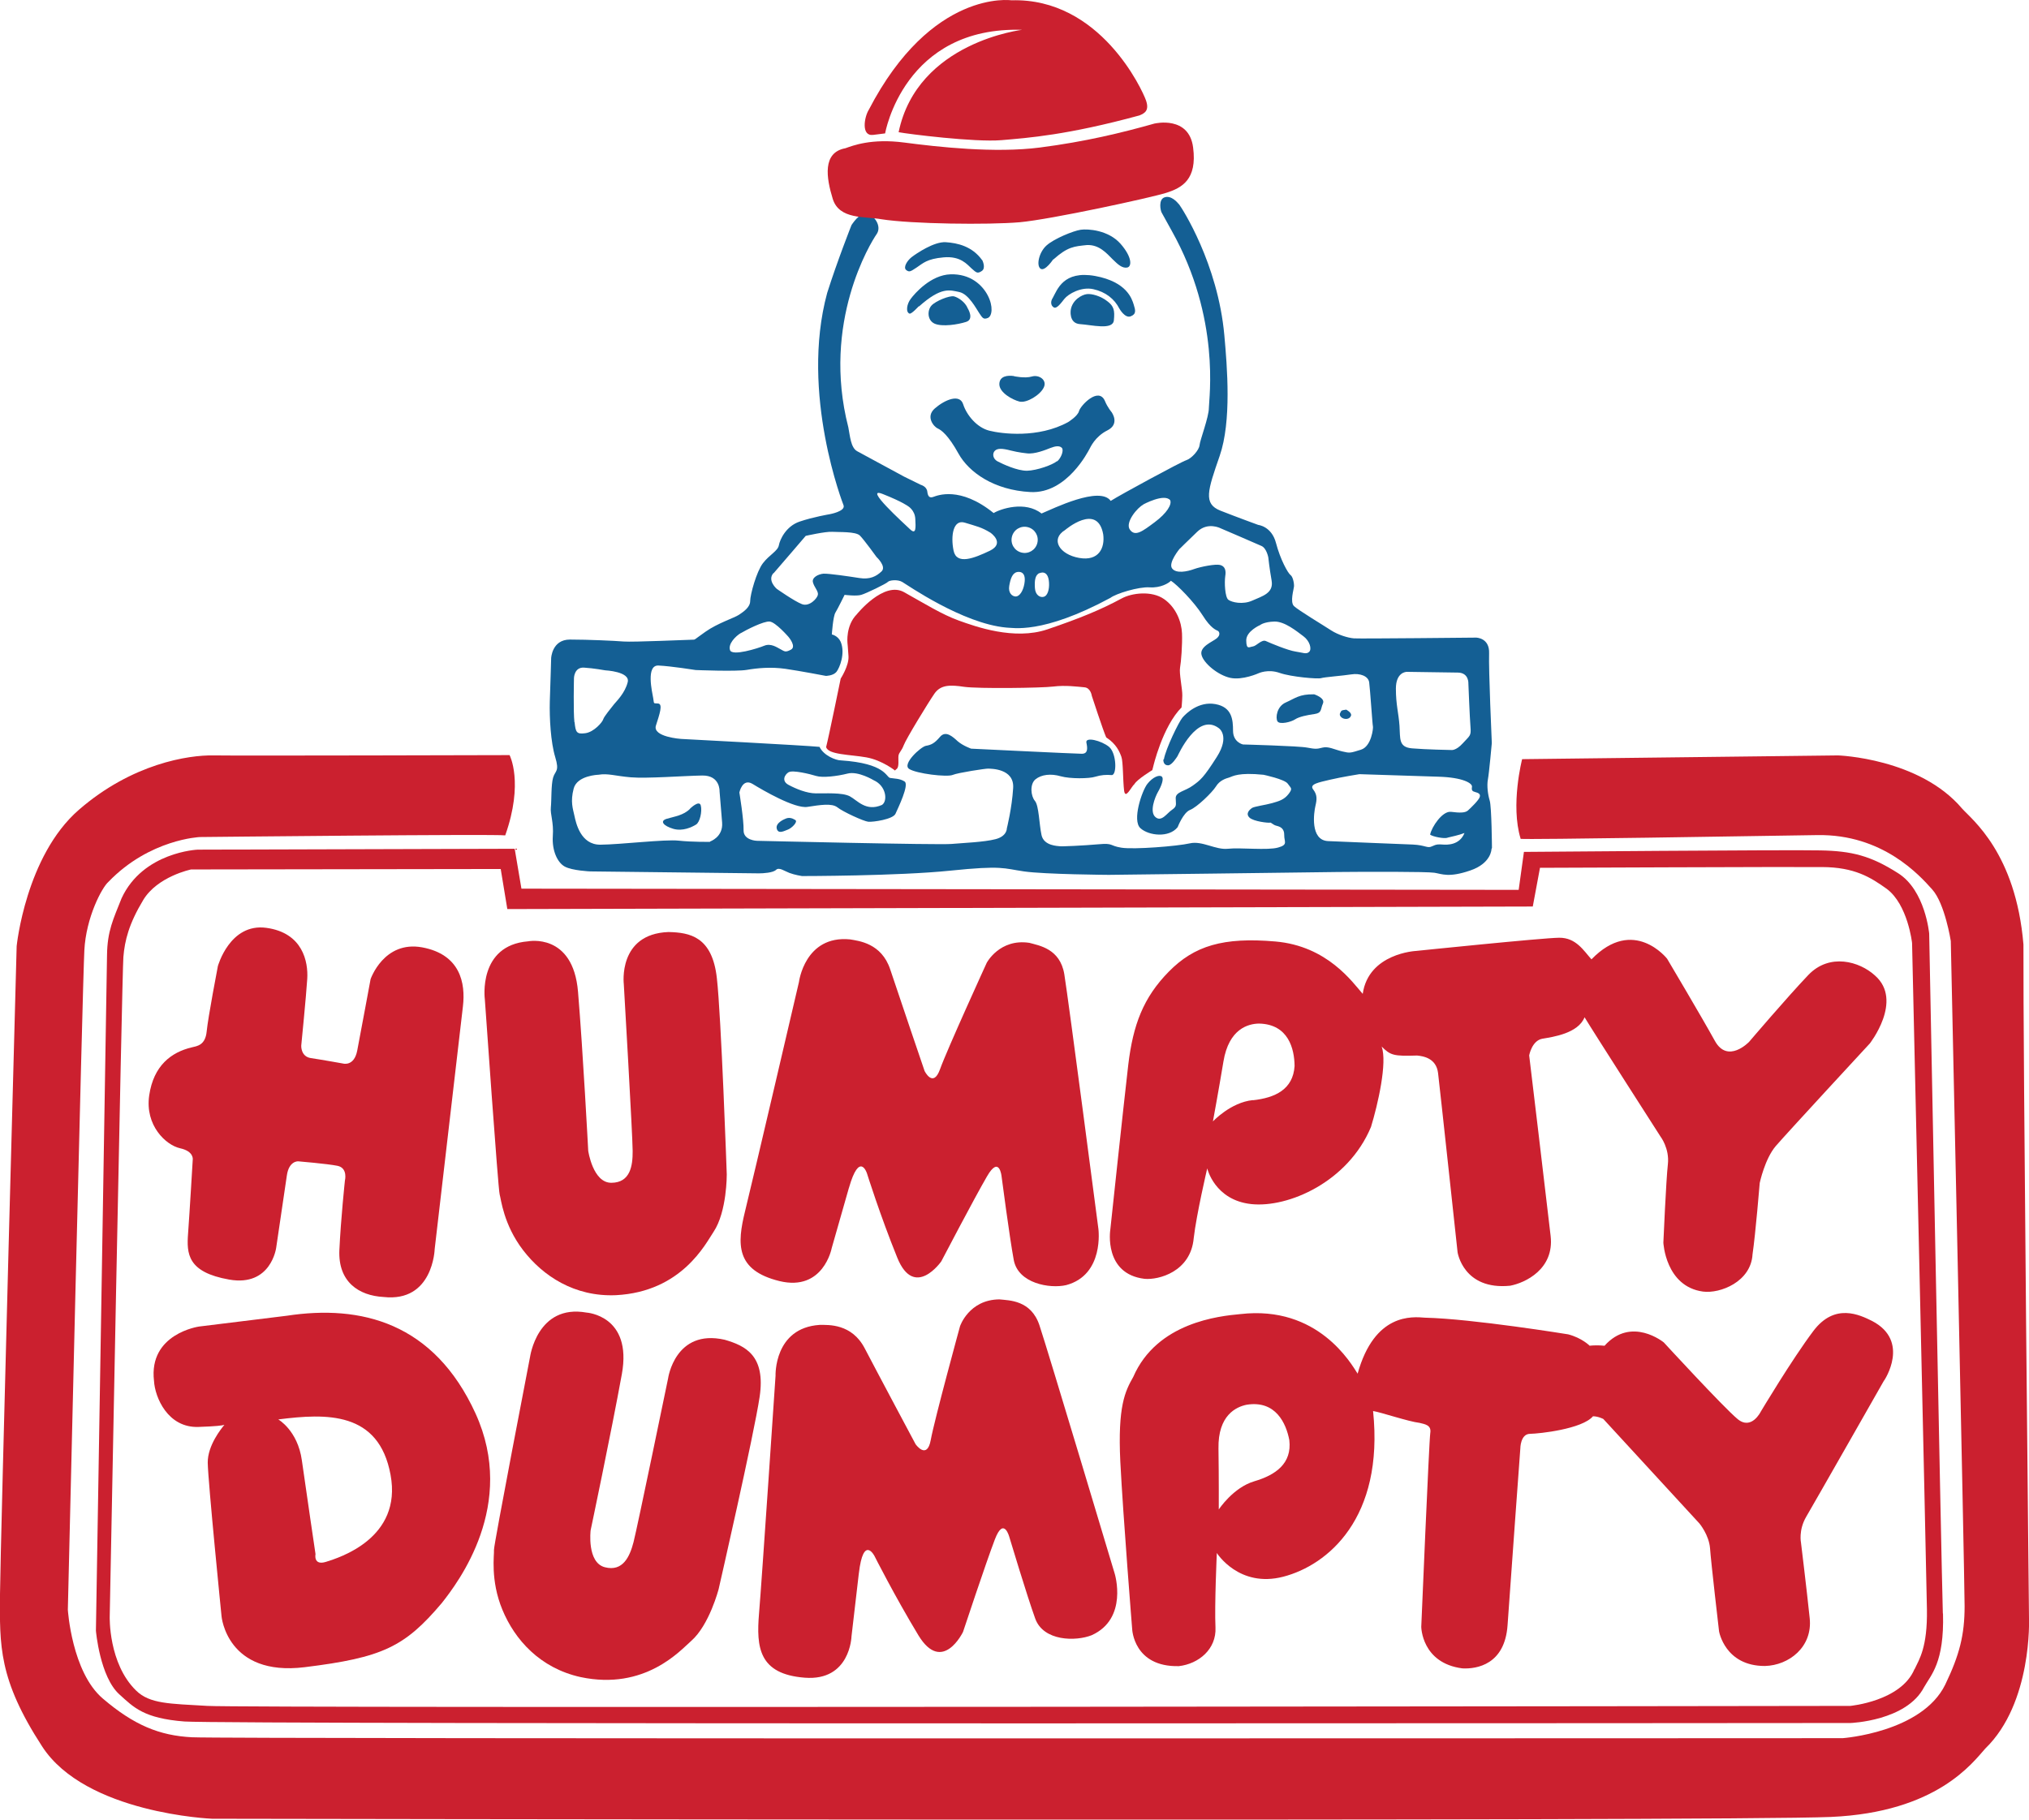
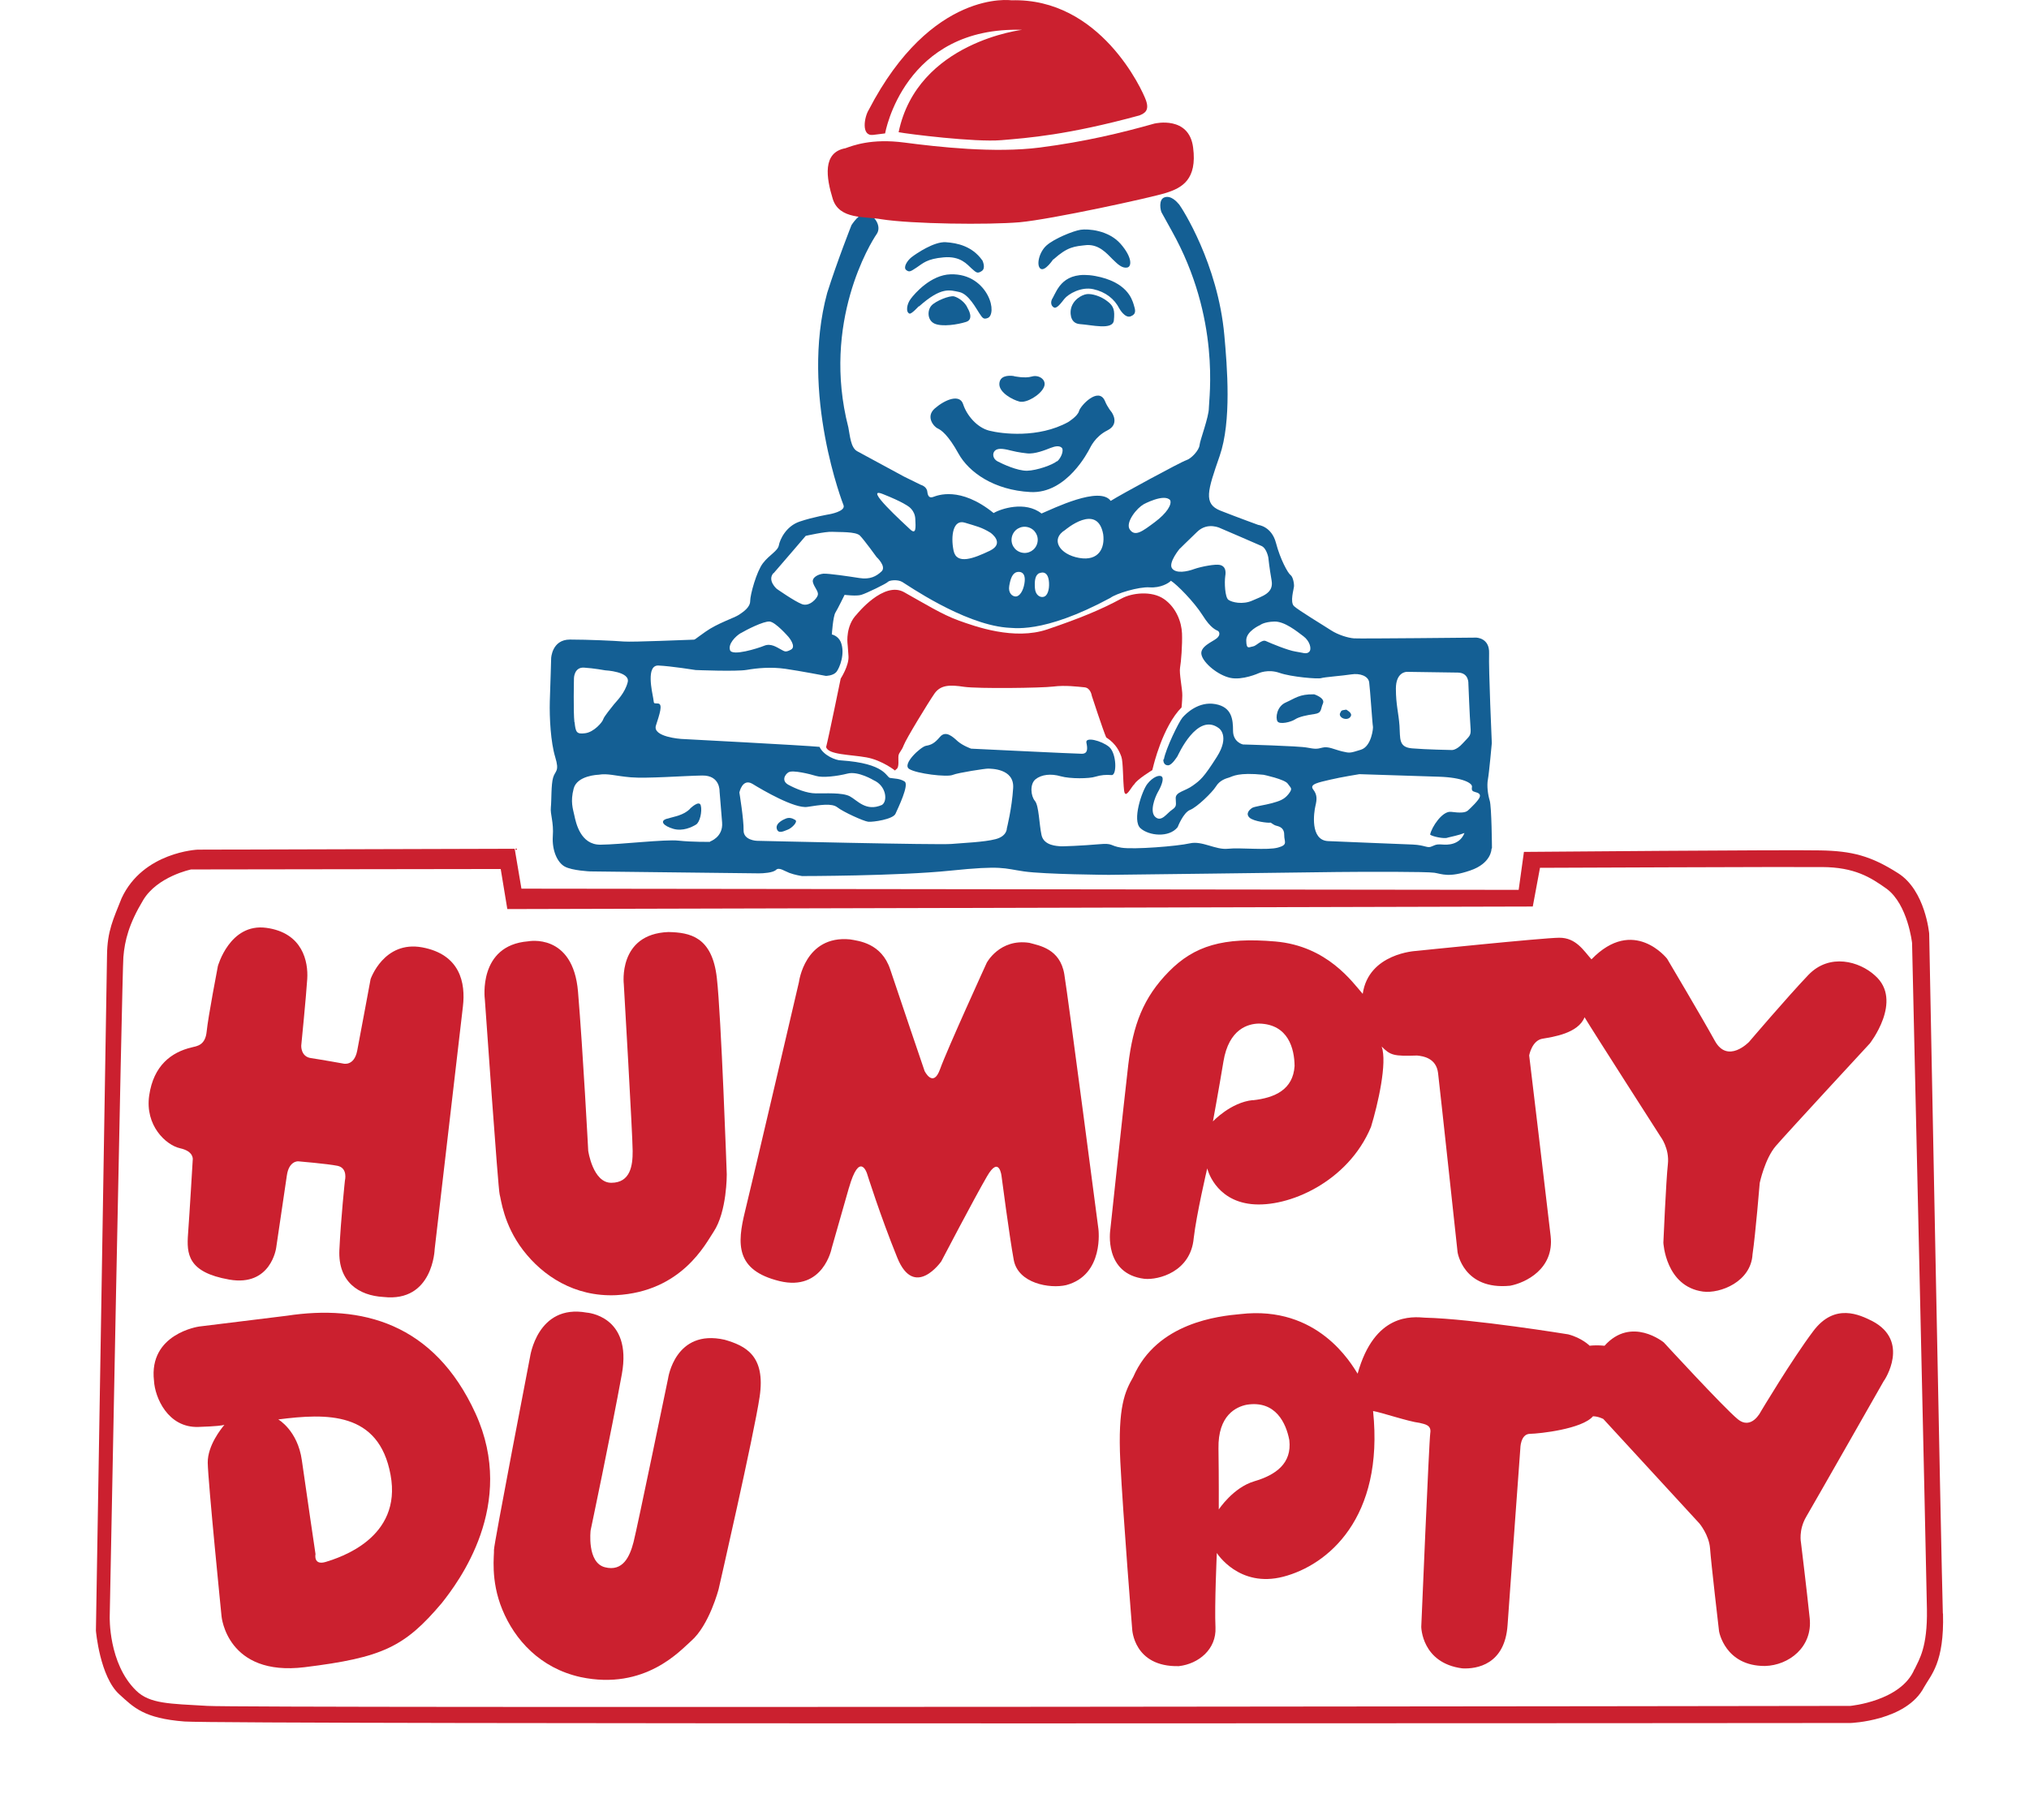
<svg xmlns="http://www.w3.org/2000/svg" id="Logos" viewBox="0 0 135.18 121.27">
  <defs>
    <style>
      .cls-1 {
        fill: #cb202f;
      }

      .cls-2 {
        fill: #145f94;
      }
    </style>
  </defs>
-   <path class="cls-1" d="M57.22,104.84l-.49,4.21s-.08,2.99-3.12,2.75c-3.05-.24-3.23-2.01-3.04-4.28,.19-2.27,1.1-15.84,1.1-15.84,0,0-.12-3.19,2.94-3.39,.59,0,2.14-.09,3,1.56,.86,1.65,3.39,6.39,3.39,6.39,0,0,.76,1.08,1.01-.28,.25-1.37,1.95-7.58,1.95-7.58,0,0,.59-1.77,2.62-1.79,.67,.07,2.11,.05,2.67,1.72,.56,1.67,5.02,16.57,5.02,16.57,0,0,.91,2.99-1.54,4.09-1.05,.42-3.21,.41-3.76-1.11-.55-1.52-1.72-5.42-1.72-5.42,0,0-.37-1.43-.97,.15-.6,1.57-2.12,6.16-2.12,6.16,0,0-1.37,2.85-2.97,.23-1.59-2.63-2.93-5.29-2.93-5.29,0,0-.74-1.44-1.04,1.16Z" />
  <path class="cls-1" d="M35.31,90.45s.47-3.57,3.77-2.98c0,0,3.06,.19,2.35,4.1-.71,3.91-2.08,10.41-2.08,10.41,0,0-.26,2.15,.95,2.46,1.2,.31,1.66-.71,1.91-1.68,.25-.97,2.3-10.9,2.3-10.9,0,0,.46-3.33,3.77-2.58,1.38,.4,2.74,1.05,2.33,3.8-.37,2.51-2.73,12.81-2.73,12.81,0,0-.62,2.41-1.84,3.47-.7,.61-3.06,3.31-7.36,2.4-2.71-.6-4.39-2.5-5.21-4.49-.82-1.98-.53-3.69-.56-3.99-.02-.3,2.4-12.84,2.4-12.84Z" />
  <path class="cls-1" d="M125.54,91.98s1.75-2.61-.81-3.95c-.83-.41-2.49-1.23-3.92,.67-1.43,1.9-3.5,5.37-3.5,5.37,0,0-.62,1.27-1.55,.49-.94-.78-4.91-5.1-4.91-5.1,0,0-2.16-1.78-3.95,.22-.63-.06-.99,0-.99,0,0,0-.51-.52-1.43-.76,0,0-6.39-1.04-9.53-1.11-.87-.07-3.37-.32-4.5,3.73-.42-.65-2.63-4.57-7.81-3.97-1.41,.13-5.56,.55-7.14,4.19-.54,.95-1.04,1.95-.86,5.65,.19,3.7,.79,11.15,.79,11.15,0,0,.09,2.54,3.11,2.47,1.32-.15,2.51-1.13,2.44-2.58-.07-1.45,.09-4.96,.09-4.96,0,0,1.47,2.35,4.43,1.58,2.96-.77,6.72-3.9,5.98-11.04,.52,.08,2.34,.7,3.1,.79,.37,.09,.8,.15,.71,.68-.08,.52-.6,12.91-.6,12.91,0,0,.02,2.42,2.74,2.77,.97,.05,2.83-.26,3.01-2.88,.18-2.62,.85-11.77,.85-11.77,0,0,0-.97,.64-.98,.64-.01,3.48-.32,4.2-1.17,.35,0,.69,.18,.69,.18l6.4,6.96s.64,.76,.71,1.66c.06,.9,.6,5.53,.6,5.53,0,0,.39,2.32,3.06,2.31,1.59-.04,3.18-1.26,2.98-3.18-.2-1.92-.58-5.03-.58-5.03,0,0-.18-.84,.35-1.74,.53-.9,5.18-9.07,5.18-9.07Zm-41.97,6.73c-1.42,.42-2.37,1.88-2.37,1.88,0,0,.01-2.09-.02-4.06-.04-2.22,1.18-2.78,1.88-2.92,1.94-.31,2.63,1.25,2.84,2.36,.18,1.55-.9,2.32-2.33,2.74Z" />
  <path class="cls-1" d="M124.55,69.57s2.29-2.89,.36-4.57c-1.02-.93-3.01-1.51-4.43-.03-1.42,1.49-3.95,4.46-3.95,4.46,0,0-1.42,1.49-2.28-.07s-3.18-5.47-3.18-5.47c0,0-2.23-2.86-5.04,.04-.52-.58-1.03-1.45-2.15-1.44-1.11,.01-9.54,.88-9.54,.88,0,0-3.16,.15-3.55,2.86-.68-.77-2.35-3.19-5.82-3.49-3.47-.3-5.4,.28-7.1,2.01-1.7,1.73-2.38,3.54-2.7,6.2-.31,2.66-1.2,11.02-1.2,11.02,0,0-.45,2.92,2.28,3.25,.94,.09,3.08-.47,3.28-2.71,.18-1.58,.9-4.65,.9-4.65,0,0,.49,2.12,2.94,2.38,2.45,.26,6.44-1.47,7.97-5.14,.46-1.5,1.1-4.3,.71-5.36,.59,.59,.8,.65,2.36,.6,.43,.04,1.28,.18,1.4,1.17,.12,.99,1.3,11.94,1.3,11.94,0,0,.38,2.54,3.5,2.23,1.01-.19,2.95-1.11,2.7-3.31-.25-2.2-1.43-12.04-1.43-12.04,0,0,.18-.99,.88-1.11,.7-.12,2.38-.35,2.81-1.43,.52,.87,5.06,7.95,5.06,7.95,0,0,.61,.79,.49,1.85-.12,1.05-.3,5.22-.3,5.22,0,0,.14,2.92,2.64,3.26,1.15,.15,3.2-.66,3.3-2.48,.2-1.35,.48-4.76,.48-4.76,0,0,.34-1.61,1.07-2.46,.73-.85,6.26-6.83,6.26-6.83Zm-41.08,3.74c-1.48,.15-2.66,1.42-2.66,1.42,0,0,.38-2.06,.7-3.99,.36-2.19,1.66-2.52,2.37-2.53,1.97,.04,2.36,1.7,2.37,2.83-.1,1.56-1.3,2.12-2.78,2.28Z" />
  <path class="cls-1" d="M56.56,79.15l-1.15,4.03s-.55,2.9-3.48,2.19c-2.93-.72-2.83-2.47-2.29-4.66,.54-2.18,3.59-15.27,3.59-15.27,0,0,.39-3.13,3.4-2.84,.58,.1,2.1,.25,2.68,2,.58,1.75,2.29,6.77,2.29,6.77,0,0,.57,1.17,1.03-.12,.46-1.29,3.11-7.09,3.11-7.09,0,0,.86-1.63,2.84-1.33,.64,.18,2.05,.38,2.33,2.1,.28,1.72,2.27,16.96,2.27,16.96,0,0,.41,3.07-2.15,3.75-1.09,.25-3.2-.11-3.49-1.68-.29-1.57-.81-5.56-.81-5.56,0,0-.14-1.45-.97-.01-.84,1.44-3.05,5.67-3.05,5.67,0,0-1.79,2.56-2.93-.25-1.14-2.81-2.02-5.62-2.02-5.62,0,0-.49-1.52-1.2,.97Z" />
  <path class="cls-1" d="M32.3,66.58s-.47-3.58,2.88-3.85c0,0,3-.6,3.33,3.36,.33,3.96,.68,10.6,.68,10.6,0,0,.31,2.15,1.55,2.13,1.24-.01,1.42-1.11,1.41-2.12,0-1-.59-11.12-.59-11.12,0,0-.41-3.34,2.97-3.47,1.43,.03,2.92,.3,3.23,3.07,.29,2.52,.66,13.08,.66,13.08,0,0,.02,2.48-.88,3.83-.52,.77-2.11,3.99-6.5,4.22-2.77,.12-4.88-1.29-6.19-3-1.31-1.71-1.47-3.42-1.56-3.71-.1-.29-.99-13.03-.99-13.03Z" />
  <path class="cls-1" d="M14.51,64.4s.79-2.9,3.23-2.57c2.44,.33,2.8,2.27,2.73,3.4-.07,1.13-.4,4.45-.4,4.45,0,0-.04,.73,.64,.83,.68,.1,2.13,.36,2.13,.36,0,0,.75,.23,.96-.86,.21-1.09,.89-4.76,.89-4.76,0,0,.88-2.58,3.43-2.12,2.54,.47,2.91,2.37,2.72,3.95-.18,1.58-1.88,16.16-1.88,16.16,0,0-.1,3.56-3.41,3.19-1.64-.09-3.03-1-2.94-3.12,.1-2.12,.37-4.64,.37-4.64,0,0,.21-.83-.49-.98-.7-.14-2.62-.3-2.62-.3,0,0-.62-.05-.76,.95-.15,1-.71,4.81-.71,4.81,0,0-.34,2.61-3.13,2.12-2.79-.49-2.84-1.73-2.74-3.07,.1-1.34,.31-4.91,.31-4.91,0,0,.11-.56-.84-.77-.95-.21-2.35-1.52-2.06-3.52,.29-2,1.48-2.88,2.82-3.2,.36-.09,.92-.13,1.01-1.07,.09-.94,.74-4.32,.74-4.32Z" />
  <path class="cls-1" d="M68.15,1.98s-7.03,.79-8.28,6.83c.63,.12,5.07,.68,6.85,.53,1.77-.15,4.4-.34,9.2-1.65,.33-.14,.67-.31,.43-1-.24-.69-3.05-6.85-8.97-6.67,0,0-5.31-.77-9.5,7.3-.3,.48-.52,1.77,.29,1.67l.8-.1s1.24-7.18,9.18-6.9Z" />
  <path class="cls-2" d="M67.56,25.07s.72,.16,1.19,.02c.48-.14,1.03,.24,.79,.73-.23,.5-1.15,1.06-1.62,.94-.47-.12-1.33-.59-1.34-1.15,0-.56,.56-.61,.97-.55Z" />
  <path class="cls-1" d="M78.72,47.13s.04-.34,.05-.78c.01-.44-.22-1.48-.15-1.86,.07-.38,.16-1.53,.13-2.28-.03-.75-.38-1.72-1.2-2.29-.82-.57-2.14-.41-2.82-.04-1.37,.74-2.74,1.31-4.95,2.06-2.21,.75-4.8-.19-5.91-.59-1.11-.4-2.28-1.13-3.64-1.89-1.36-.76-3.15,1.48-3.15,1.48-.74,.75-.62,1.89-.62,1.89,0,0,.03,.28,.07,.9,.04,.63-.52,1.49-.52,1.49,0,0-.78,3.82-.97,4.56,.12,.52,1.62,.5,2.68,.69,1.06,.19,1.94,.9,1.94,.9,0,0-.1,0,.08-.13,.18-.13,.09-.64,.12-.88,.04-.24,.2-.3,.35-.7,.15-.41,1.62-2.82,2.04-3.43,.42-.61,1.06-.6,1.99-.46,.93,.13,5.15,.08,5.94-.02,.79-.1,1.62,.01,2.06,.05,.43,.03,.5,.57,.5,.57,0,0,.75,2.3,.96,2.77,.68,.44,.89,.96,1.01,1.29,.12,.32,.1,1.58,.18,2.24,.08,.66,.48-.25,.69-.42,.18-.32,1.19-.93,1.19-.93l.06-.23s.62-2.68,1.9-3.96Z" />
  <path class="cls-2" d="M64.47,20.54s.46,.73-.1,.91c-.56,.18-1.59,.34-2.1,.12-.51-.23-.49-.91-.21-1.21,.27-.3,1.2-.68,1.5-.61,.3,.08,.75,.39,.91,.79Z" />
  <path class="cls-2" d="M61.21,20.41s-.47,.52-.61,.49c-.27-.09-.19-.64,.08-.99,.26-.35,1.33-1.59,2.65-1.63,1.31-.04,2.11,.7,2.48,1.41,.37,.71,.3,1.38,0,1.5-.3,.12-.36-.02-.56-.31-.2-.29-.71-1.29-1.34-1.42-.63-.13-1.19-.37-2.68,.96Z" />
  <path class="cls-2" d="M65.44,17.33s.27,.53-.03,.73c-.3,.2-.37,.1-.68-.17-.3-.27-.73-.84-1.86-.74-1.13,.1-1.38,.4-1.79,.67-.41,.27-.5,.34-.71,.17-.2-.17,.05-.6,.36-.85,.31-.24,1.5-1.05,2.28-1,.78,.05,1.76,.27,2.42,1.19Z" />
  <path class="cls-2" d="M71.34,20.63s-.16,.92,.62,.97c.78,.05,2.18,.42,2.25-.25,.07-.67,0-.95-.44-1.28-.43-.34-1.03-.51-1.36-.47-.33,.04-.96,.38-1.07,1.04Z" />
  <path class="cls-2" d="M74.58,20.57s.37,.66,.75,.51c.39-.15,.32-.41,.2-.79-.12-.38-.46-1.51-2.57-1.9-2.12-.38-2.52,.92-2.82,1.46-.16,.23-.14,.51,.06,.63,.19,.12,.45-.23,.71-.56,.26-.33,1.12-.83,1.93-.65,.82,.18,1.41,.65,1.74,1.3Z" />
  <path class="cls-2" d="M70.17,17.28s-.54,.82-.84,.63c-.3-.2-.12-1.09,.39-1.55,.51-.46,1.8-.98,2.28-1.05,.49-.07,1.84,.02,2.65,.93,.8,.91,.76,1.54,.44,1.59-.31,.05-.58-.17-.97-.56-.39-.39-.89-.98-1.71-.94-.84,.09-1.27,.1-2.24,.97Z" />
  <path class="cls-2" d="M45.97,53.89s.62-.61,.72-.21c.1,.39-.06,1.12-.32,1.27-.26,.16-.88,.47-1.52,.28-.64-.19-.93-.52-.42-.67,.5-.15,1.11-.22,1.55-.67Z" />
  <path class="cls-2" d="M52.31,54.57s-.66,.25-.56,.65c.1,.39,.5,.15,.75,.06,.24-.09,.69-.52,.48-.64-.21-.13-.43-.19-.67-.07Z" />
  <path class="cls-2" d="M87.53,46.26s.78,.24,.61,.62c-.17,.38-.06,.63-.55,.7-.5,.07-1.04,.18-1.31,.36-.27,.18-1.03,.36-1.17,.13-.14-.23-.05-1,.56-1.26,.61-.27,.9-.56,1.86-.54Z" />
  <path class="cls-2" d="M89.69,47.29s.39,.2,.32,.4c-.07,.2-.28,.25-.47,.2-.19-.05-.34-.23-.25-.38,.09-.15,.02-.17,.4-.22Z" />
  <path class="cls-2" d="M74.08,27.49s-.29-.33-.47-.78c-.43-.96-1.63,.33-1.72,.68-.09,.35-.73,.74-.73,.74-1.99,1.09-4.42,.78-5.25,.57-.83-.21-1.51-1.04-1.74-1.76-.23-.72-1.22-.3-1.88,.27-.66,.57-.05,1.24,.18,1.34,.23,.1,.7,.43,1.39,1.68,.69,1.24,2.35,2.43,4.79,2.56,2.44,.13,3.87-2.76,3.93-2.86,.06-.1,.36-.83,1.2-1.25,.84-.42,.3-1.18,.3-1.18Zm-3.66,3.24c-.29,.25-1.33,.62-1.99,.64-.66,.01-1.63-.45-1.96-.62-.33-.17-.37-.53-.19-.71,.18-.18,.51-.16,1.05-.02,.54,.14,1.08,.19,1.08,.19,.52,.07,1.25-.23,1.58-.36,.33-.13,.6-.16,.75-.01,.15,.14-.02,.66-.31,.91Z" />
  <path class="cls-1" d="M129.44,107.52c-.1-3.28-.91-45.3-.91-45.3,0,0-.25-2.88-2.07-4.03-1.82-1.16-3.07-1.48-5.18-1.52-2.11-.05-19.75,.1-19.75,.1l-.35,2.53-66.44-.08-.45-2.66-21.12,.06s-3.64,.15-5.07,3.24c-.55,1.39-.95,2.17-.97,3.79-.02,1.62-.74,45.02-.74,45.02,0,0,.26,3.08,1.57,4.25,.95,.86,1.62,1.59,4.33,1.8,2.71,.2,111,.1,111,.1,0,0,3.73-.13,4.9-2.39,.46-.82,1.35-1.63,1.26-4.9Zm-1.89,3.71c-.89,2.14-4.28,2.45-4.28,2.45,0,0-106.93,.16-109.45,0-2.52-.15-3.84-.13-4.75-1.02-1.86-1.81-1.76-4.94-1.76-4.94,0,0,.82-42.83,.91-43.94,.09-1.11,.37-2.22,1.32-3.8,.95-1.58,3.19-2.04,3.19-2.04l20.63-.03,.44,2.67,68.32-.17,.48-2.58s16.62-.07,18.79-.05c2.17,.01,3.23,.68,4.31,1.45,1.41,1.05,1.69,3.61,1.69,3.61,0,0,.95,41.88,.99,44.41,.04,2.53-.51,3.32-.82,3.98Z" />
-   <path class="cls-1" d="M101.31,55.89c-.69-2.25,.1-5.3,.1-5.3l21.05-.25s5.42,.18,8.26,3.54c.65,.73,3.58,2.96,4.09,9.06-.03,6.65,.37,44.91,.37,44.91,0,0,.23,5.63-2.91,8.67-.83,.92-3.21,4.25-10.29,4.56-7.08,.31-107.85,.12-107.85,.12,0,0-8.44-.34-11.33-4.83C-.11,111.89-.02,109.65,0,106.25c.03-3.39,1.11-43.2,1.11-43.2,0,0,.6-6.01,4.15-9.09,3.55-3.08,7.3-3.65,8.96-3.62,1.67,.03,19.73-.02,19.73-.02,0,0,.96,1.82-.29,5.35-.57-.1-20.34,.11-20.34,.11,0,0-3.34,.13-6.09,2.98-.44,.38-1.5,2.38-1.61,4.57-.12,2.19-1.1,43.94-1.1,43.94,0,0,.26,4.16,2.33,5.92,2.06,1.76,3.76,2.47,5.94,2.58,2.19,.12,109.98,.06,109.98,.06,0,0,5.27-.38,6.83-3.57,.95-1.98,1.29-3.3,1.29-5.23,0-1.93-.92-44.32-.92-44.32,0,0-.39-2.5-1.24-3.44-.84-.94-3.3-3.69-7.65-3.62-4.36,.07-19.23,.31-19.79,.25Z" />
  <path class="cls-1" d="M31.69,94.21c-2.78-6.09-7.65-7.28-12.58-6.53l-5.85,.72s-3.37,.47-3,3.62c.06,1.1,.92,3.14,2.96,3.07,1.22-.04,1.61-.1,1.73-.14-.2,.24-1.12,1.37-1.11,2.52,.02,1.29,.92,10.24,.92,10.24,0,0,.35,4.03,5.54,3.39,5.19-.64,6.66-1.35,9.13-4.27,1.1-1.39,5.03-6.55,2.25-12.64Zm-9.97,9.87c-.86,.27-.7-.52-.7-.52,0,0-.63-4.26-.91-6.25-.28-1.99-1.57-2.72-1.57-2.72,3.21-.41,6.7-.55,7.48,3.69,.79,4.24-3.44,5.53-4.3,5.8Z" />
  <path class="cls-2" d="M99.4,56.51s-.02-2.76-.15-3.16c-.12-.4-.2-.98-.12-1.41,.08-.42,.26-2.42,.26-2.42,0,0-.22-4.93-.18-5.98,.04-1.05-.87-1.05-.87-1.05,0,0-7.72,.08-8.13,.05-.41-.03-1.07-.24-1.52-.53-.44-.29-2.2-1.35-2.48-1.62-.28-.27-.01-1.13,0-1.3,.02-.17-.06-.65-.23-.77-.17-.12-.68-1.03-.97-2.14-.29-1.11-1.18-1.2-1.18-1.2,0,0-1.35-.49-2.52-.95-1.16-.46-.85-1.34-.05-3.65,.8-2.31,.5-5.93,.31-8.04-.43-4.78-2.83-8.48-3-8.7-.17-.21-.56-.63-.98-.49-.43,.14-.27,.89-.2,1.01,.07,.12,.68,1.23,.68,1.23,3.27,5.84,2.47,11.18,2.47,11.79,0,.62-.59,2.14-.62,2.48s-.54,.9-.89,1.01c-.35,.11-4.39,2.3-5.03,2.71-.73-1.02-3.84,.52-4.61,.84-1.09-.86-2.73-.31-3.19-.03-2.25-1.82-3.77-1.16-4.01-1.08-.24,.09-.37,0-.41-.35-.04-.35-.43-.45-.43-.45l-1.12-.55s-2.69-1.46-3.12-1.69c-.43-.23-.48-1.03-.59-1.59-1.8-6.99,1.5-12.33,1.88-12.87,.38-.54-.17-1.27-.64-1.39-.46-.12-1.03,.78-1.03,.78,0,0-.94,2.37-1.62,4.52-1.83,6.73,1.09,14.15,1.09,14.15,.15,.41-.94,.6-.94,.6,0,0-1.08,.18-1.99,.49-.91,.31-1.31,1.2-1.38,1.58-.07,.38-.63,.63-1.06,1.19-.43,.56-.85,2.1-.85,2.52,0,.42-.45,.72-.75,.92-.29,.2-1.43,.56-2.23,1.13-.8,.56-.66,.53-.88,.53-.22,0-3.96,.17-4.57,.12-.6-.05-2.38-.13-3.58-.13-1.2,0-1.25,1.24-1.25,1.24,0,0-.05,1.78-.09,2.88-.03,1.1,.06,2.72,.36,3.71,.3,.98,0,.89-.14,1.37-.14,.48-.1,1.5-.15,1.98-.05,.48,.2,.98,.13,1.93-.06,.94,.3,1.75,.8,2.02,.5,.27,1.69,.32,1.69,.32,0,0,10.95,.13,11.24,.13,.3,0,.94-.04,1.14-.23,.2-.2,.55,.07,.89,.2,.34,.13,.83,.21,.84,.21,0,0,6.39,0,9.88-.36,3.49-.36,3.53-.15,4.91,.05,1.38,.2,5.65,.23,5.65,.23,0,0,13.33-.16,15.21-.19,1.88-.02,5.99-.03,6.49,.05,.5,.08,.95,.34,2.38-.15,1.42-.48,1.42-1.44,1.42-1.44Zm-5.73-11.74l3.46,.05c.75,.01,.7,.74,.7,.74,0,0,.09,2.29,.14,2.89,.05,.6-.04,.56-.51,1.08-.47,.52-.78,.45-.78,.45,0,0-1.69-.03-2.61-.11-.91-.08-.77-.66-.83-1.51-.06-.85-.24-1.39-.24-2.47s.67-1.11,.67-1.11Zm-6.83-2.37c.43,.32,.57,.86,.38,1.04-.19,.18-.41,.05-.9-.02-.5-.07-1.7-.57-1.98-.7-.28-.13-.63,.33-.87,.36-.24,.03-.43,.24-.44-.39-.02-.63,.93-1.04,.93-1.04,0,0,.25-.21,.94-.23,.69-.02,1.51,.66,1.94,.98Zm-8.23-5.84s.44-.44,1.15-1.12c.7-.68,1.55-.24,1.55-.24,0,0,2.38,1.02,2.73,1.18,.35,.15,.46,.77,.46,.77,0,0,.07,.69,.22,1.54,.15,.85-.64,1.04-1.28,1.33-.64,.29-1.37,.12-1.6-.05-.23-.17-.27-1.16-.21-1.57,.07-.41-.03-.67-.34-.75-.3-.08-1.28,.11-1.73,.27-.46,.17-1.2,.32-1.47-.04-.28-.37,.51-1.32,.51-1.32Zm-2.45-2.94s1.4-.76,1.8-.29c.13,.28-.21,.86-1.03,1.47-.82,.61-1.3,.98-1.65,.5-.35-.48,.52-1.5,.89-1.67Zm-5.2,1.7s2.16-1.85,2.54,.29c.12,.89-.28,1.8-1.6,1.57-1.32-.23-1.94-1.25-.94-1.86Zm-1.71,2.88s.58-.3,.64,.62c.03,.49-.11,.89-.35,.95-.24,.07-.56-.11-.59-.58-.03-.46,0-.87,.3-1Zm-.77-3.07c.47,.12,.75,.59,.63,1.06-.12,.47-.59,.75-1.06,.63-.47-.12-.75-.59-.63-1.06,.12-.47,.59-.75,1.06-.63Zm-.23,3.76c-.08,.49-.32,.85-.57,.86-.25,0-.52-.24-.44-.71,.08-.47,.21-.86,.53-.92,0,0,.64-.16,.48,.77Zm-3.97-4.06c.78,.24,1.11,.3,1.71,.67,0,0,1,.69-.04,1.2-1.05,.5-2.22,.97-2.42-.01-.2-.98-.03-2.1,.75-1.86Zm-5.47-1.91c1.34,.53,1.7,.82,1.7,.82,0,0,.44,.26,.47,.83,.03,.57,.07,1.1-.35,.7-.42-.4-3.16-2.88-1.82-2.35Zm-7.27,5.28c.43-.49,2.14-2.49,2.14-2.49,0,0,1.32-.3,1.77-.27,.45,.03,1.56-.03,1.84,.25,.28,.28,1.11,1.43,1.11,1.43,0,0,.68,.63,.33,.96-.35,.33-.77,.55-1.47,.44-.7-.11-2.06-.31-2.4-.29-.34,.03-.78,.25-.7,.57,.08,.33,.38,.6,.33,.84-.04,.23-.56,.81-1.06,.62-.5-.19-1.68-1.02-1.68-1.02,0,0-.65-.56-.22-1.05Zm-2.18,3.99c.35-.21,1.52-.81,1.92-.77,.4,.04,1.25,1.02,1.25,1.02,0,0,.55,.64,.17,.85-.38,.21-.44,.11-.69-.02-.25-.13-.65-.42-1.09-.24-.44,.18-2.13,.71-2.28,.3-.15-.41,.36-.93,.71-1.14Zm-11.09,5.94c-.08-.68-.03-2.94-.03-2.94,0,0,.01-.74,.67-.7,.65,.04,1.41,.18,1.41,.18,0,0,1.68,.08,1.5,.79-.18,.72-.73,1.25-.91,1.47-.18,.23-.67,.82-.72,1-.05,.19-.61,.85-1.19,.93-.59,.08-.65-.06-.72-.74Zm9.04,7.97s-1.19,.02-2.1-.08c-.91-.1-3.88,.26-5.21,.27-1.33,.01-1.63-1.47-1.73-1.93-.1-.47-.28-.93-.05-1.81,.23-.88,1.64-.92,1.64-.92,.65-.11,1.11,.08,2.17,.17,1.06,.09,3.54-.1,4.75-.12,1.21-.02,1.16,1.05,1.16,1.05,0,0,.09,1.11,.17,2.08,.08,.98-.81,1.27-.81,1.27Zm30.2-5.5c-.02,.19,.07,.41,.32,.4,.25-.01,.58-.55,.62-.61,.04-.06,1.31-2.96,2.76-1.86,0,0,.75,.51-.14,1.91-.89,1.4-1.1,1.55-1.6,1.91-.5,.37-1.14,.42-1.14,.83,0,.42,.11,.54-.24,.78-.35,.23-.7,.84-1.11,.49-.41-.35-.04-1.31,.17-1.68,.21-.36,.42-.88,.25-1.02-.16-.14-.6,.03-.96,.49-.36,.46-1.03,2.44-.46,2.95,.56,.51,1.91,.65,2.48-.07,0,0,.37-.97,.83-1.15,.46-.18,1.47-1.16,1.72-1.56,.25-.41,.65-.53,.89-.6,.24-.08,.61-.35,2.28-.18,0,0,1.43,.3,1.62,.6,.2,.3,.35,.29,.05,.68-.3,.39-.65,.48-1.1,.61-.46,.13-1.2,.22-1.35,.33-.15,.11-.43,.36-.16,.63,.28,.27,1.29,.37,1.37,.34,.08-.03,.19,.15,.44,.21,.25,.06,.52,.18,.51,.62-.01,.44,.28,.64-.41,.83-.69,.2-2.51-.01-3.34,.08-.83,.09-1.71-.55-2.54-.36-.83,.19-3.72,.42-4.55,.29-.83-.13-.51-.32-1.52-.23-1.01,.09-2.53,.16-2.62,.13-.09-.02-1.03-.01-1.19-.74-.16-.73-.17-1.96-.44-2.28-.27-.31-.36-1.11,.04-1.44,.4-.32,1.03-.39,1.68-.2,.64,.18,1.91,.16,2.3,.03,.4-.12,.72-.14,1.09-.11,.36,.03,.34-1.45-.17-1.88-.51-.42-1.6-.69-1.51-.28,.09,.42,.09,.74-.31,.74s-7.37-.34-7.37-.34c0,0-.54-.19-.89-.49-.34-.31-.8-.74-1.18-.3-.38,.45-.6,.54-.94,.6-.34,.06-1.61,1.22-1.12,1.54,.49,.32,2.53,.56,2.9,.4,.36-.15,2.21-.43,2.36-.42,.15,.01,1.76-.03,1.67,1.3-.08,1.33-.42,2.68-.42,2.68,0,0,.02,.52-.75,.72-.76,.2-2.15,.25-2.94,.32-.78,.08-12.97-.21-12.97-.21,0,0-.9-.03-.88-.71,.02-.68-.28-2.51-.28-2.51,0,0,.2-.98,.88-.57,.68,.42,2.81,1.66,3.65,1.53,.85-.13,1.63-.26,2,.03,.36,.29,1.75,.93,2.06,.96,.31,.03,1.64-.16,1.81-.53,.17-.38,.93-1.94,.61-2.15-.32-.21-.69-.19-.97-.24-.28-.06-.28-.97-3.28-1.17-.32,0-1.14-.31-1.42-.9-.99-.1-9.23-.53-9.23-.53,0,0-1.91-.13-1.67-.89,.24-.75,.48-1.43,.15-1.47-.34-.03-.26,.06-.33-.35-.07-.41-.5-2.22,.35-2.18,.85,.04,2.48,.3,2.48,.3,0,0,2.7,.11,3.4-.01,.7-.12,1.6-.21,2.58-.07,.97,.14,2.69,.47,2.69,.47,0,0,.49,0,.71-.27,.21-.27,.6-1.23,.28-2-.19-.42-.59-.49-.59-.49,0,0,.08-1.21,.24-1.46,.16-.26,.61-1.18,.61-1.18,0,0,.79,.1,1.11,0,.32-.09,1.66-.74,1.77-.86,.1-.12,.66-.18,.96,0,.3,.17,4.01,2.77,6.93,3.04,.41,0,2.36,.49,6.94-1.98,.36-.28,1.88-.75,2.61-.7,.73,.05,1.28-.28,1.42-.44,.4,.25,1.54,1.4,2.11,2.3,.56,.9,.93,.99,1.02,1.04,.09,.05,.2,.27-.08,.5-.28,.23-1.15,.55-1.01,1.1,.13,.55,1.09,1.35,1.91,1.53,.82,.18,1.9-.31,1.9-.31,0,0,.62-.29,1.39-.02,.77,.27,2.55,.42,2.77,.35,.21-.07,1.44-.16,2.01-.25,.56-.09,1.13,.1,1.19,.53,.06,.43,.22,2.86,.25,2.94,.03,.08-.09,1.33-.8,1.55-.72,.22-.72,.24-1.26,.11-.53-.13-.92-.35-1.3-.25-.38,.1-.48,.1-1.02,0-.54-.11-4.28-.21-4.28-.21,0,0-.65-.14-.66-.9,0-.76-.07-1.59-1.18-1.79-1.11-.2-1.95,.62-2.19,.9-.24,.28-1.11,2.06-1.24,2.79Zm-24.96,.86c.26-.16,1.41,.12,1.83,.25,.42,.13,1.38,.02,2.09-.16,.71-.18,1.73,.44,1.73,.44,.86,.38,.95,1.4,.56,1.65-1.07,.47-1.64-.31-2.15-.58-.51-.26-1.64-.18-2.25-.19-.61,0-1.35-.31-1.83-.57-.48-.26-.25-.68,.01-.84Zm43.89,4.36c.24-.06,.75-.16,1.13-.31-.33,.83-1.18,.79-1.45,.77-.27-.02-.41-.03-.72,.12-.31,.15-.42-.08-1.27-.12-.85-.04-4.44-.17-5.65-.23-1.22-.06-.94-1.93-.84-2.35,.1-.42,.13-.73-.15-1.09-.28-.36,.37-.47,1.12-.65,.76-.18,1.96-.37,1.96-.37l5.3,.17c1.58,.05,2.23,.43,2.2,.67-.04,.24,.02,.3,.21,.35,.19,.05,.37,.12,.31,.32-.05,.21-.6,.74-.79,.91-.19,.17-.56,.16-1.13,.09-.57-.07-1.29,1.01-1.39,1.52,.19,.14,.92,.28,1.15,.21Z" />
  <path class="cls-1" d="M76.94,8.23s2.28-.54,2.55,1.6c.28,2.14-.75,2.69-1.79,3.02-1.04,.33-7.68,1.77-9.76,1.96-2.08,.18-7.19,.12-9.22-.2-1.09-.2-2.81,.04-3.24-1.36-.43-1.4-.7-3.09,.84-3.37,.49-.17,1.72-.67,3.93-.38,2.22,.29,6.02,.72,9.04,.33,3.01-.39,5.41-.97,7.64-1.6Z" />
</svg>